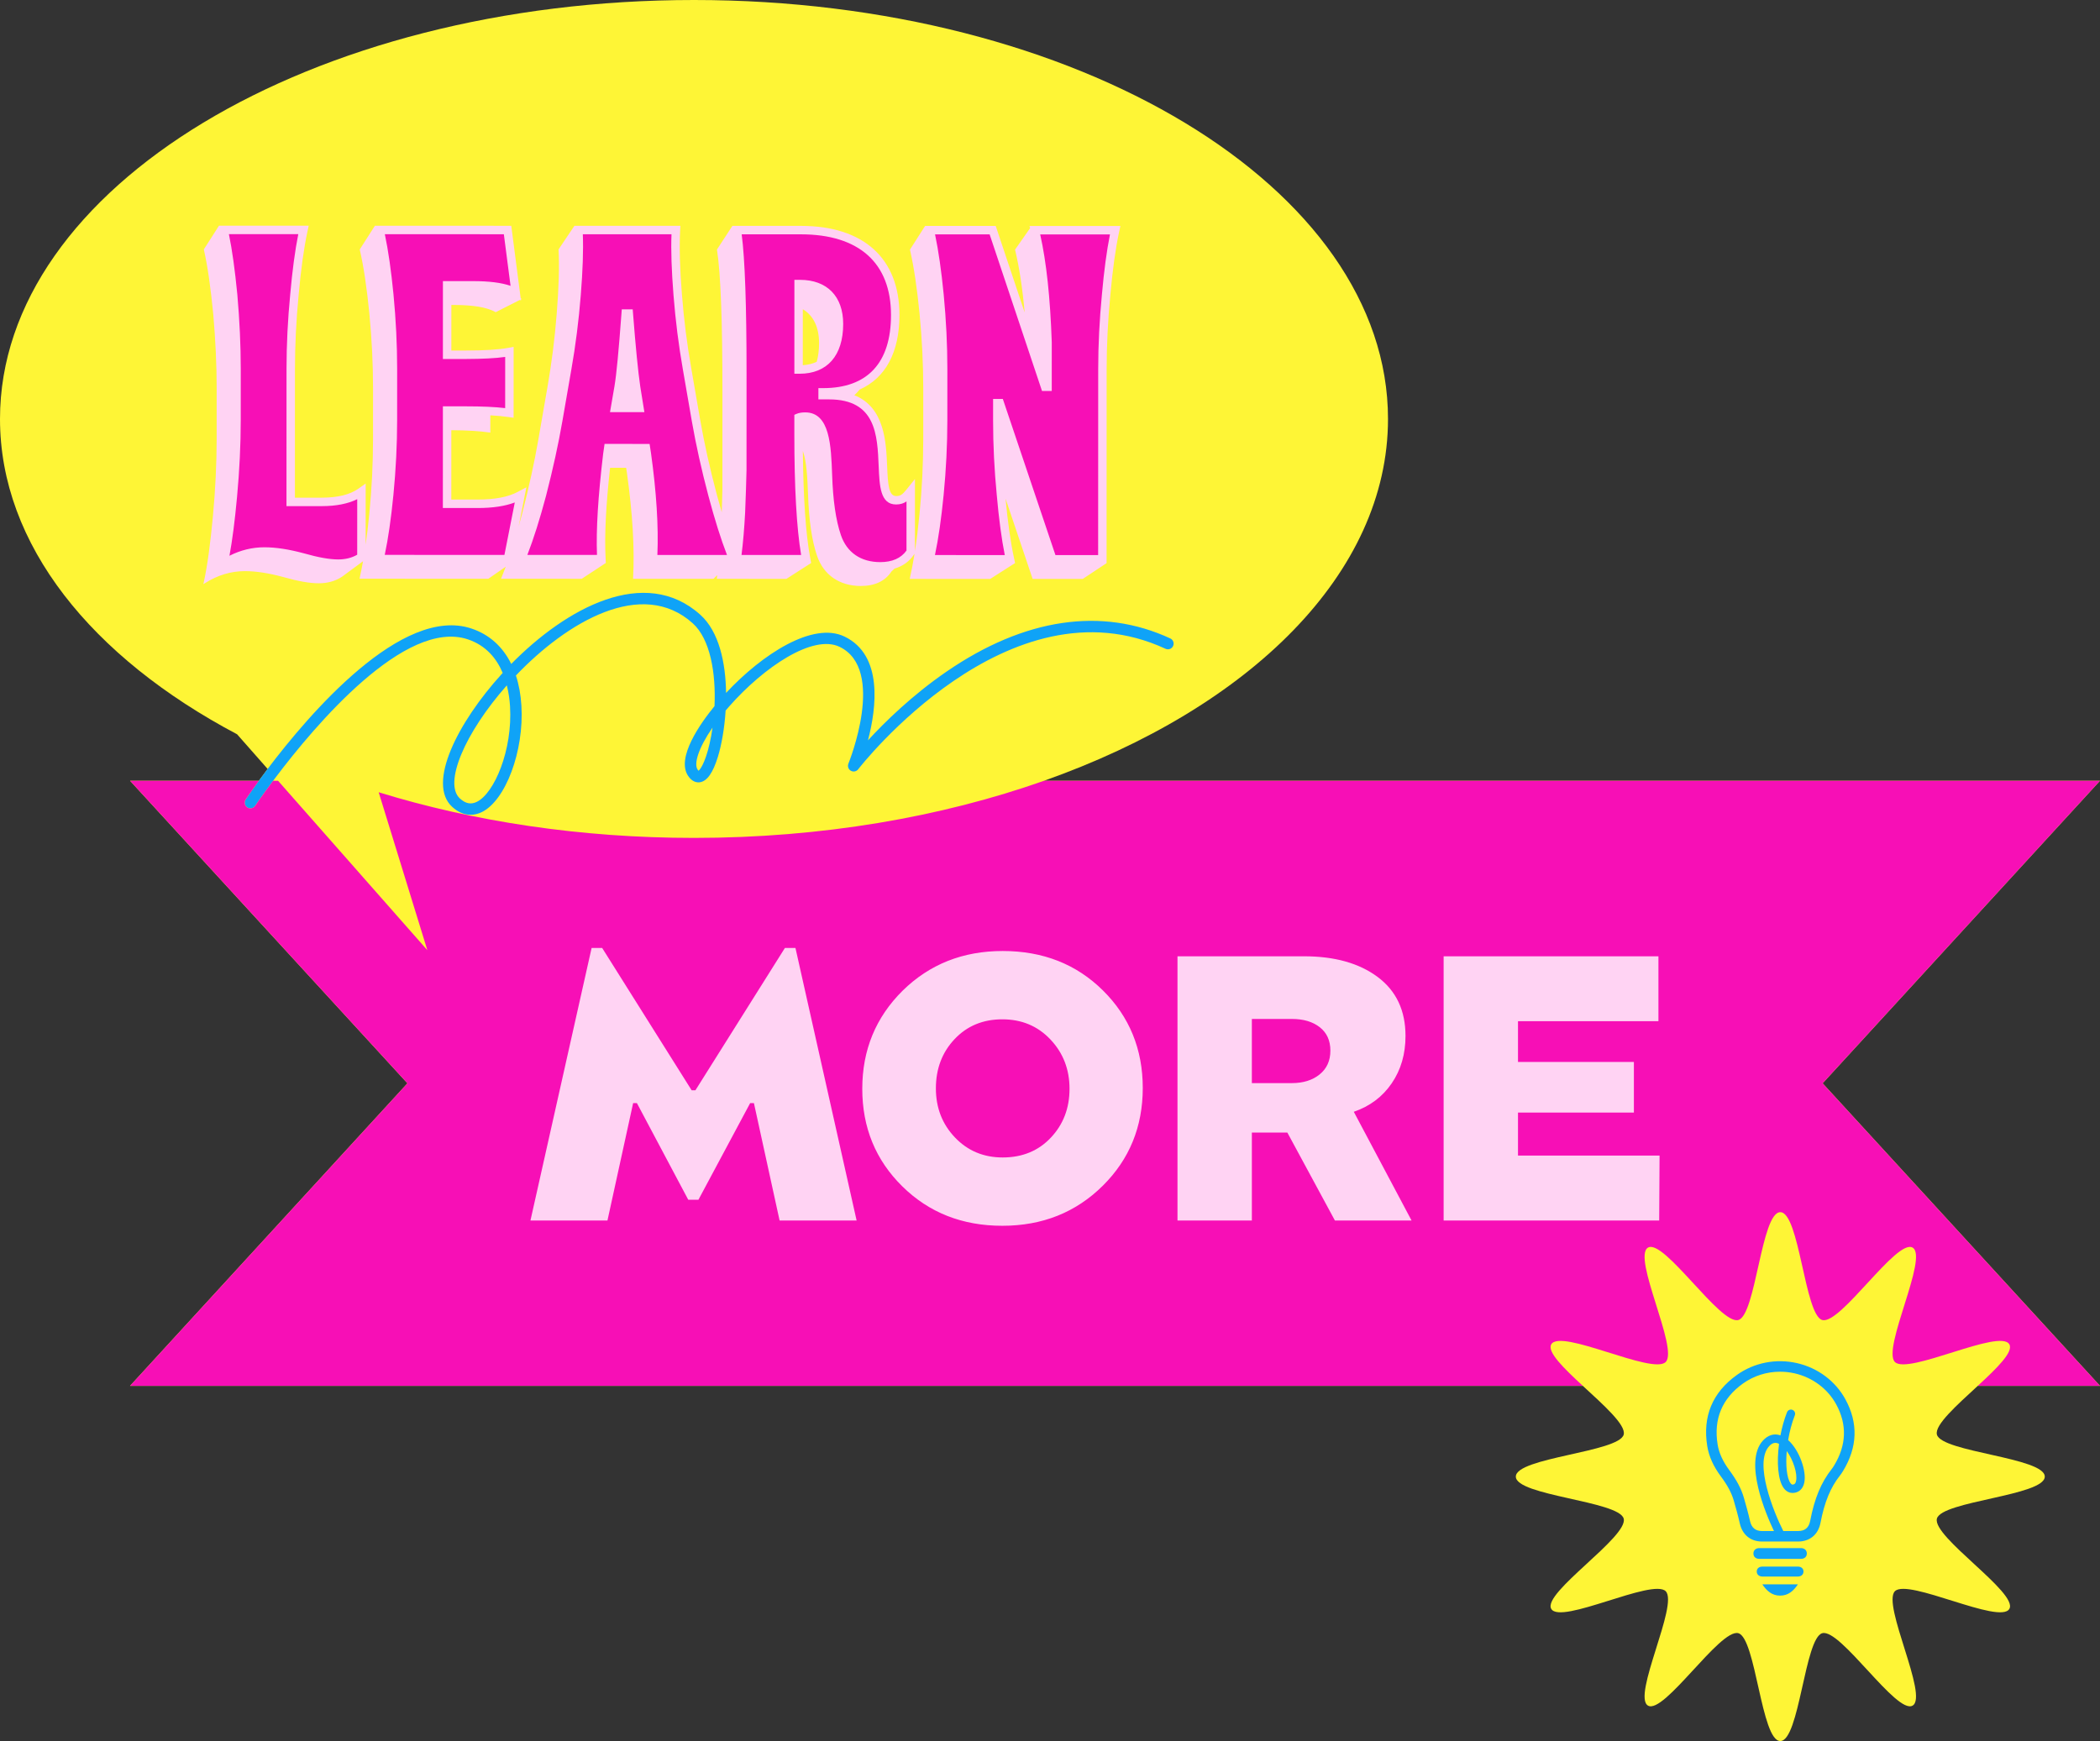
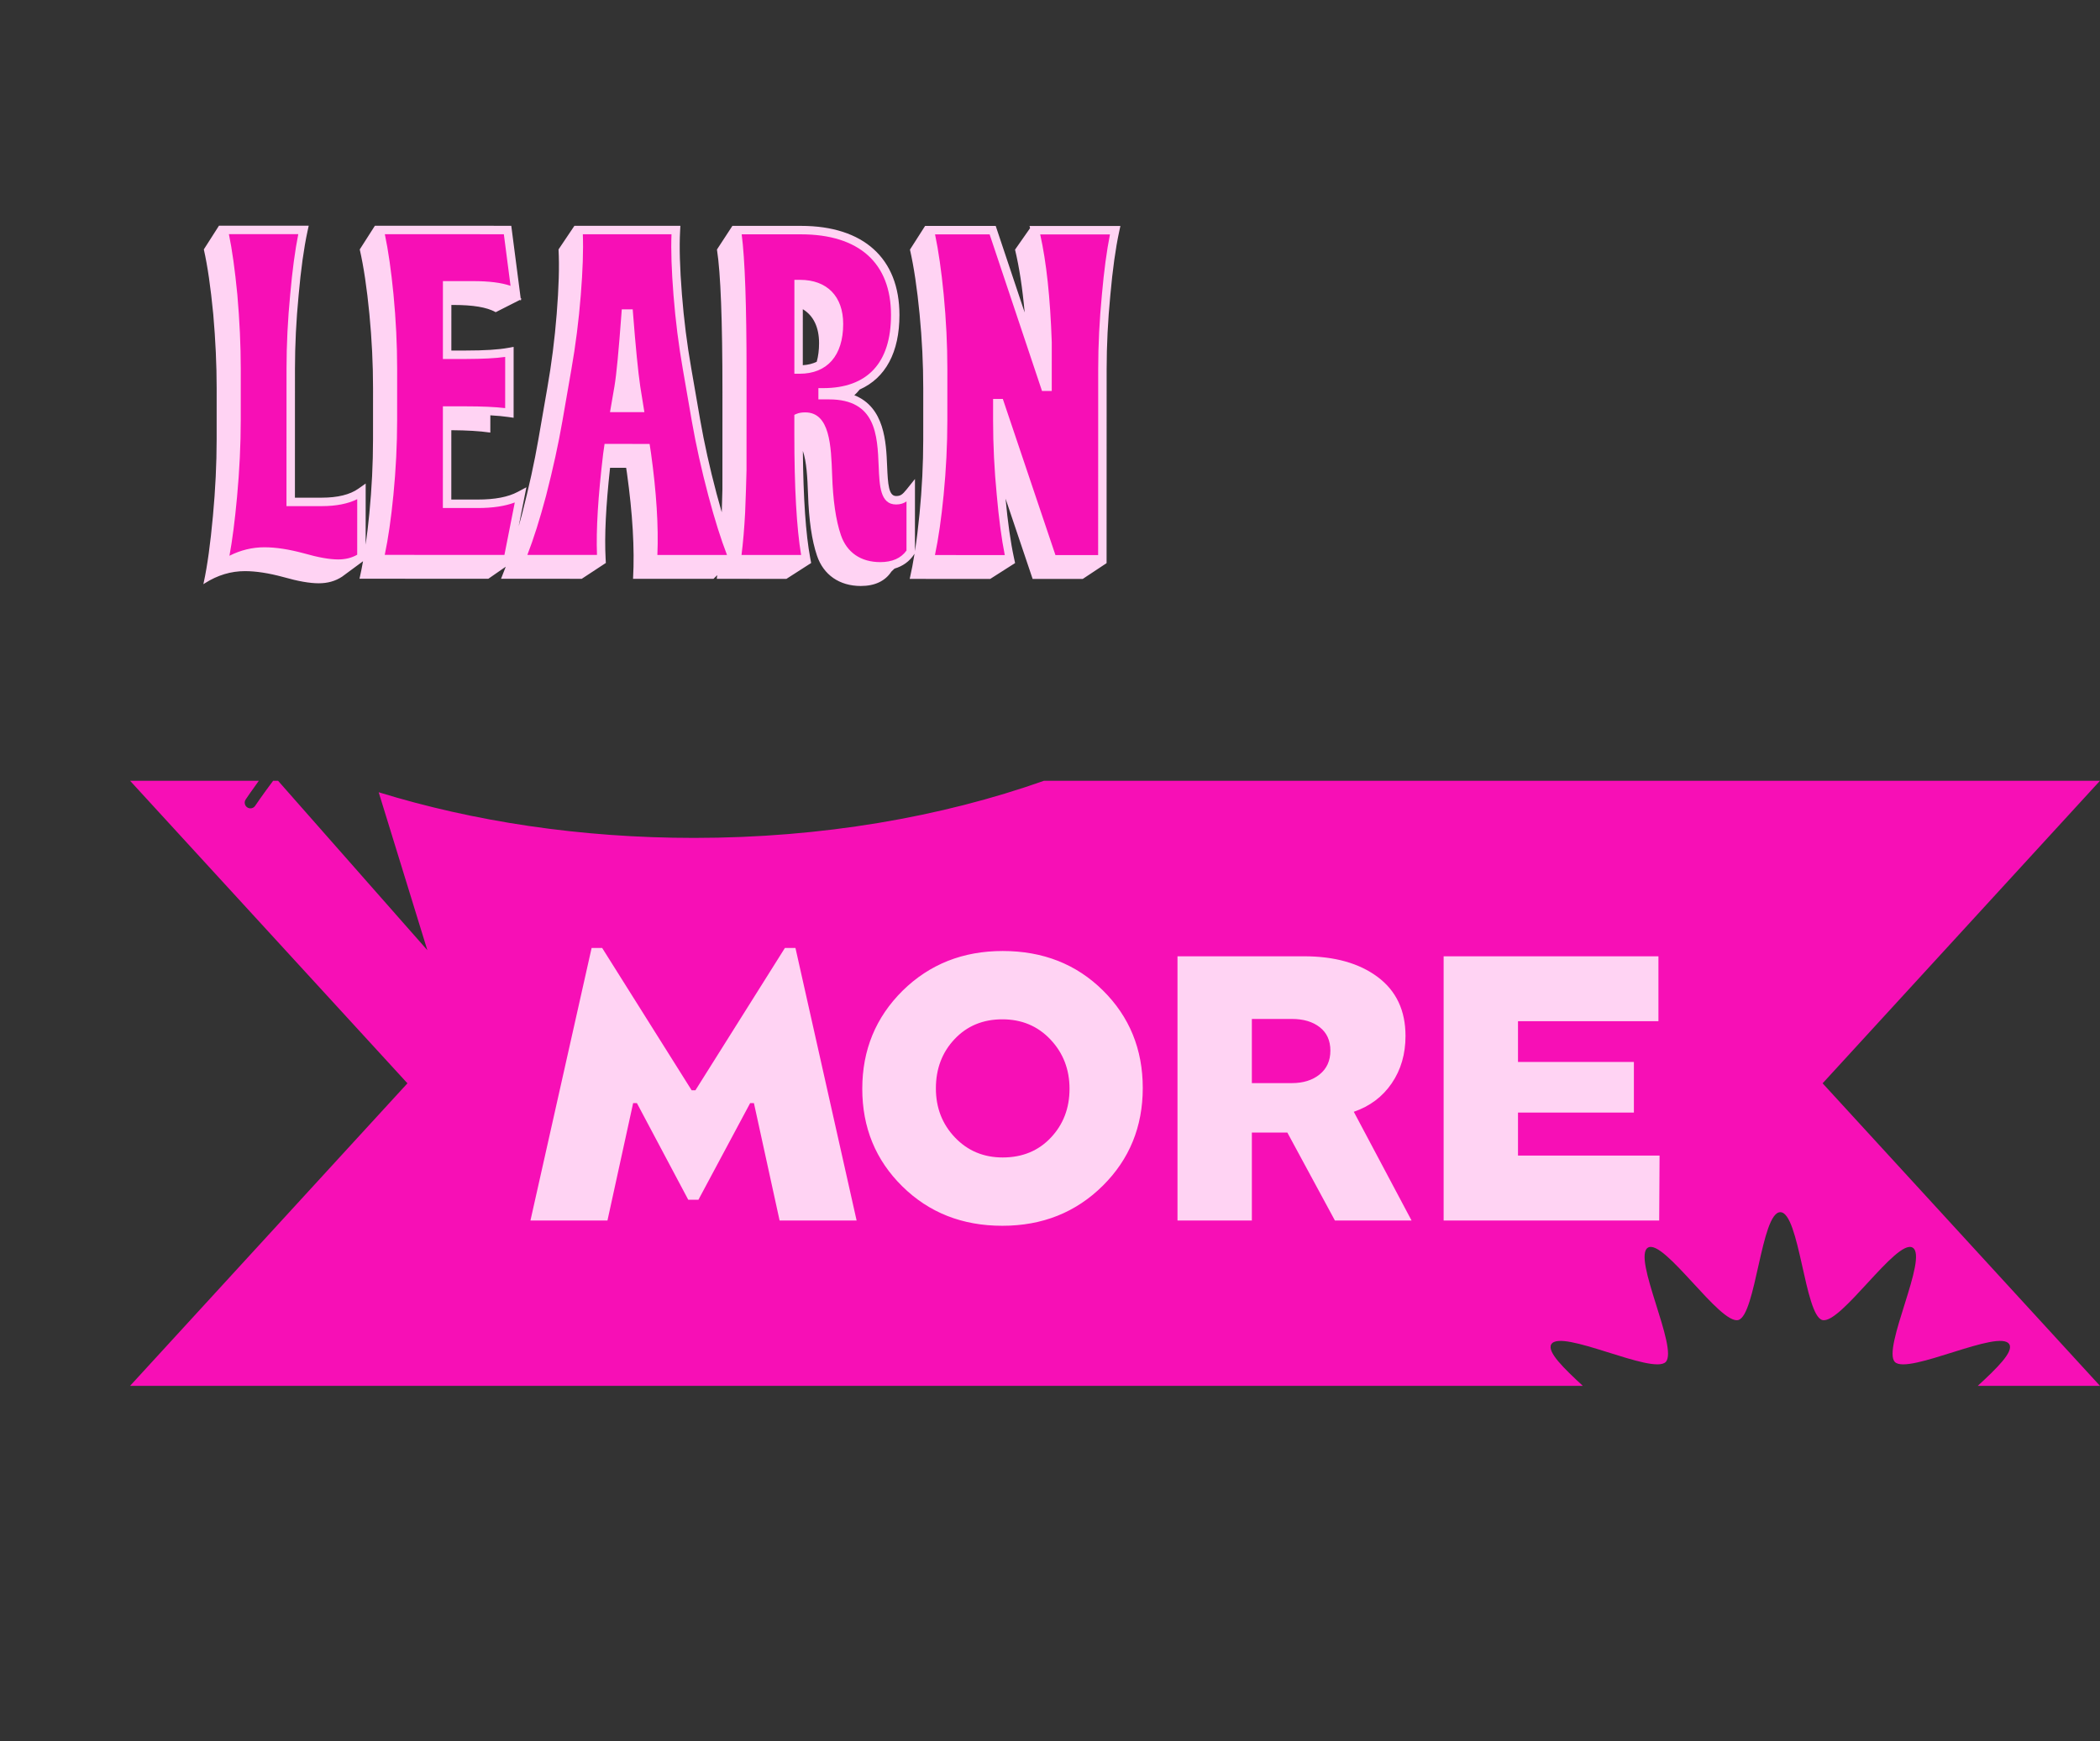
<svg xmlns="http://www.w3.org/2000/svg" fill="#000000" height="414.6" preserveAspectRatio="xMidYMid meet" version="1" viewBox="0.0 0.0 500.0 414.6" width="500" zoomAndPan="magnify">
  <rect x="0.0" y="0.0" width="500.0" height="414.6" fill="#333333" stroke="none" />
  <g id="change1_1">
-     <path d="M461.171,341.638c1.121,4.193,25.68,5.453,25.68,10c0,4.547-24.56,5.807-25.68,10 c-1.16,4.339,19.444,17.699,17.246,21.498c-2.229,3.853-24.118-7.335-27.245-4.208 c-3.127,3.127,8.061,25.016,4.207,27.245c-3.799,2.198-17.159-18.406-21.498-17.246 c-4.193,1.121-5.453,25.68-10,25.68c-4.547,0-5.807-24.56-10-25.68c-4.339-1.16-17.699,19.444-21.498,17.246 c-3.853-2.229,7.335-24.118,4.208-27.245c-3.127-3.127-25.016,8.061-27.245,4.208 c-2.198-3.799,18.406-17.159,17.246-21.498c-1.121-4.193-25.68-5.453-25.68-10s24.56-5.807,25.68-10 c0.609-2.279-4.787-7.048-9.728-11.612h-14.748H168.851H30.967l66.043-72.049l-66.043-72.049h30.664 c0.618-0.849,1.317-1.795,2.089-2.816l-7.274-8.255C21.852,156.569,0,129.711,0,99.769C0,44.668,73.979,0,165.238,0 s165.238,44.668,165.238,99.769c0,36.746-32.907,68.846-81.893,86.159H362.116H500l-66.043,72.049L500,330.026h-29.1 C465.958,334.59,460.562,339.359,461.171,341.638z" fill="#fef536" />
-   </g>
+     </g>
  <g id="change2_1">
-     <path d="M58.87,192.273c0.624,0.416,1.466,0.246,1.881-0.376c0.069-0.103,1.651-2.454,4.281-5.969 c0.175-0.233,0.353-0.471,0.537-0.715c9.474-12.547,30.898-37.936,45.813-32.963 c4.389,1.464,6.891,4.638,8.308,8.001c-0.087,0.095-0.174,0.19-0.261,0.286 c-10.441,11.496-17.837,26.044-11.768,31.607c1.364,1.251,2.871,1.887,4.403,1.887c0.865,0,1.738-0.203,2.597-0.614 c5.719-2.729,10.15-14.597,9.482-25.395c-0.162-2.622-0.603-5.018-1.308-7.162 c12.23-12.815,30.044-23.284,42.105-12.429c4.174,3.756,5.535,11.882,5.181,19.723 c-3.376,4.131-9.125,12.235-6.323,16.56c1.018,1.572,2.206,1.661,2.824,1.576c1.72-0.24,3.13-2.232,4.31-6.088 c0.85-2.777,1.567-6.715,1.833-10.989c0.272-0.322,0.553-0.647,0.842-0.975 c8.258-9.373,19.94-17.261,26.288-14.205c11.176,5.379,2.197,27.596,2.105,27.819 c-0.259,0.63-0.011,1.354,0.579,1.693c0.588,0.337,1.34,0.188,1.753-0.352c0.354-0.462,35.799-46.04,73.174-28.69 c0.68,0.315,1.486,0.02,1.802-0.659c0.316-0.68,0.021-1.486-0.659-1.802 c-16.321-7.578-34.753-4.844-53.3,7.906c-8.216,5.649-14.696,12.008-18.692,16.359 c2.049-7.809,3.606-20.295-5.585-24.719c-7.528-3.625-19.589,4.196-28.2,13.423 c-0.095-7.2-1.669-14.596-6.116-18.598c-13.214-11.891-31.974-1.591-45.034,11.698 c-2.026-4.125-5.242-7.022-9.481-8.435c-16.516-5.511-38.569,20.266-48.522,33.436 c-0.771,1.021-1.471,1.967-2.089,2.816c-1.797,2.469-2.91,4.125-3.136,4.464 C58.079,191.015,58.247,191.857,58.87,192.273z M169.332,175.224c-0.986,5.428-2.401,7.878-3.014,8.326 c-0.057-0.057-0.14-0.153-0.242-0.311c-0.885-1.366,0.189-5.069,3.571-9.971 C169.554,173.932,169.448,174.584,169.332,175.224z M121.436,168.188c0.643,10.388-3.742,20.775-7.943,22.78 c-1.391,0.662-2.661,0.401-3.998-0.824c-3.902-3.577,1.103-15.529,11.18-26.931 C121.138,165.028,121.348,166.769,121.436,168.188z M430.196,369.935c0.005,0.797-0.544,1.292-1.443,1.294 c-1.647,0.002-3.295,0.001-4.942,0.001c-1.63,0-3.259,0.002-4.889-0.001c-0.898-0.002-1.448-0.5-1.441-1.296 c0.007-0.767,0.557-1.27,1.417-1.271c3.295-0.004,6.59-0.004,9.885,0 C429.64,368.663,430.191,369.168,430.196,369.935z M429.403,374.249c-0.004,0.711-0.541,1.189-1.367,1.19 c-2.792,0.005-5.584,0.004-8.375,0.001c-0.855-0.001-1.405-0.496-1.387-1.224 c0.018-0.711,0.543-1.151,1.394-1.153c1.396-0.004,2.792-0.001,4.188-0.001s2.792-0.004,4.188,0.001 C428.876,373.066,429.407,373.536,429.403,374.249z M419.597,377.292c2.846,0,5.615,0,8.479,0 c-1.06,1.584-2.33,2.699-4.267,2.688C421.897,379.968,420.649,378.851,419.597,377.292z M427.856,324.611 c-5.001-1.142-10.22-0.113-14.317,2.823c-5.82,4.17-8.192,9.874-7.051,16.951 c0.395,2.44,1.462,4.807,3.264,7.235c1.571,2.118,2.509,3.873,3.039,5.691c0.476,1.632,1.02,3.559,1.447,5.471 c0.604,2.7,2.572,4.314,5.264,4.316h2.905h5.698c2.812,0,4.81-1.663,5.345-4.448 c0.95-4.94,2.376-8.412,4.625-11.257c0.249-0.315,0.495-0.676,0.754-1.102c3.451-5.68,3.635-11.424,0.546-17.073 C437.001,328.878,432.803,325.74,427.856,324.611z M436.691,348.996c-0.205,0.338-0.394,0.615-0.577,0.848 c-2.511,3.177-4.09,6.981-5.119,12.336c-0.312,1.628-1.258,2.42-2.891,2.42h-3.51 c-2.286-4.495-7.02-16.176-3.386-20.183c0.767-0.845,1.501-1.02,2.375-0.575c-0.589,4.444-0.259,8.604,1.079,10.486 c0.736,1.037,1.63,1.222,2.225,1.203c1.381-0.052,2.362-0.927,2.692-2.402c0.618-2.756-1.145-7.798-3.83-10.191 c0.332-1.987,0.857-4.025,1.59-5.898c0.201-0.515-0.054-1.095-0.567-1.296c-0.516-0.202-1.095,0.054-1.296,0.567 c-0.677,1.731-1.2,3.615-1.563,5.501c-1.496-0.519-2.966-0.085-4.186,1.262 c-4.61,5.084,0.776,17.603,2.642,21.526h-2.863c-1.525-0.001-2.477-0.796-2.827-2.361 c-0.442-1.981-1-3.955-1.486-5.625c-0.609-2.088-1.699-4.147-3.432-6.482c-1.557-2.099-2.474-4.108-2.803-6.144 c-0.979-6.062,1.054-10.948,6.039-14.521c2.573-1.844,5.666-2.81,8.827-2.81c1.157,0,2.324,0.13,3.478,0.393 c4.248,0.97,7.85,3.656,9.881,7.37C439.81,339.228,439.647,344.133,436.691,348.996z M425.419,345.552 c1.553,2.124,2.596,5.421,2.21,7.14c-0.169,0.755-0.51,0.83-0.815,0.842c-0.074-0.001-0.255,0.01-0.52-0.363 C425.442,351.974,425.123,349.005,425.419,345.552z" fill="#0fa3f7" />
-   </g>
+     </g>
  <g id="change3_1">
    <path d="M238.649,292.106c-9.539,0-17.6-3.18-23.959-9.451c-6.361-6.271-9.587-14.136-9.587-23.377 c-0.001-9.241,3.255-17.151,9.677-23.512c6.42-6.302,14.481-9.496,23.959-9.496 c9.596,0,17.672,3.18,24.004,9.451c6.331,6.272,9.542,14.138,9.542,23.377s-3.226,17.12-9.587,23.422 C256.278,288.881,248.187,292.106,238.649,292.106z M238.649,242.94c-4.535,0-8.312,1.566-11.225,4.656 c-2.916,3.093-4.394,6.993-4.394,11.593c0,4.541,1.508,8.426,4.483,11.547c2.971,3.119,6.748,4.701,11.226,4.701 c4.596,0,8.402-1.566,11.315-4.655c2.916-3.094,4.394-6.964,4.394-11.503c0-4.538-1.509-8.438-4.484-11.593 C246.991,244.536,243.184,242.94,238.649,242.94z M343.522,290.848v-63.318h51.544v15.86h-33.437v9.307h27.594 v12.445h-27.594v9.846h33.707l-0.092,15.86H343.522z M317.717,290.848l-11.325-20.942h-8.129v20.942h-18.108v-63.318 h30.311c7.318,0,13.271,1.677,17.692,4.983c4.436,3.32,6.686,8.091,6.686,14.182 c0,4.337-1.115,8.17-3.315,11.393c-2.161,3.168-5.159,5.45-8.912,6.786l13.8,25.975H317.717z M307.59,257.729 c2.639,0,4.818-0.68,6.479-2.022c1.651-1.331,2.488-3.185,2.488-5.509c0-2.32-0.821-4.143-2.441-5.415 c-1.636-1.284-3.832-1.935-6.526-1.935h-9.327v14.88H307.59z M185.457,290.848l-6.112-27.953h-0.618 l-12.315,23.01h-2.666l-12.224-23.01h-0.618l-6.112,27.953h-18.748l14.651-65.296h2.788l21.302,33.886h0.679 l21.302-33.886h2.787l14.651,65.296H185.457z M204.956,139.547c-5.083-0.002-8.887-2.636-10.436-7.227 c-1.219-3.567-1.937-8.484-2.132-14.613c-0.149-4.124-0.352-7.782-1.231-10.322 c0.107,11.287,0.696,19.857,1.751,25.482l0.227,1.204l-5.891,3.78l-16.587-0.006c0,0,0.086-0.66,0.113-0.882 l-0.894,0.882l-19.155-0.006l0.012-0.211c0.382-6.878-0.11-15.284-1.462-24.983l-0.191-1.246l-3.828-0.002 c-1.002,9.142-1.349,16.209-1.061,21.599l0.056,1.068l-5.737,3.772l-19.221-0.007l0.113-0.276 c0.337-0.82,0.677-1.691,1.012-2.597l-4.146,2.872l-30.677-0.01l0.056-0.245c0.268-1.164,0.532-2.481,0.787-3.921 l-5,3.689c-1.609,1.054-3.426,1.564-5.564,1.564c-2.142-0.001-4.967-0.5-8.402-1.482 c-3.514-0.95-6.51-1.412-9.157-1.413c-3.321,0-6.509,0.96-9.488,2.854l-0.404,0.257l0.102-0.468 c0.848-3.916,1.562-9.097,2.182-15.839c0.58-6.248,0.875-12.35,0.877-18.134l0.003-12.266 c0.002-5.492-0.271-11.41-0.81-17.59c-0.63-6.488-1.358-11.509-2.227-15.347l-0.018-0.082l3.609-5.647 l21.363,0.007l-0.29,1.338c-0.858,3.959-1.568,9.067-2.11,15.181c-0.578,5.973-0.871,11.882-0.873,17.564 l-0.01,30.677l6.363,0.002c3.796,0,6.732-0.719,8.74-2.138l1.743-1.231l-0.005,14.564 c0.323-2.283,0.618-4.772,0.877-7.433c0.581-5.943,0.875-11.861,0.877-17.588l0.004-12.266 c0.002-5.716-0.29-11.652-0.867-17.644c-0.598-6.155-1.365-11.301-2.28-15.294l-0.019-0.082l3.608-5.647 l32.47,0.01l2.244,17.293l0.272,0.127l-0.239,0.121l0.033,0.252l-0.253-0.14l-5.765,2.923l-0.093-0.052 c-2.028-1.121-5.277-1.667-9.934-1.669l-0.528-0.001l-0.003,10.851l3.475,0.001c4.426,0,7.789-0.213,10.047-0.633 l1.306-0.243l-0.005,16.89l-1.264-0.185c-1.203-0.175-2.641-0.309-4.277-0.398l-0.002,4.116l-0.229-0.034 c-2.271-0.332-5.235-0.509-9.057-0.54l-0.005,16.513l6.254,0.002c4.133,0,7.257-0.598,9.567-1.829l2.054-1.094 l-1.833,9.287c0.273-0.966,0.544-1.954,0.812-2.961c1.663-6.472,2.929-12.261,3.872-17.698l2.129-12.265 c1.01-5.711,1.763-11.646,2.238-17.643c0.508-6.352,0.652-11.354,0.441-15.292l-0.003-0.067l3.781-5.628 l25.231,0.007l-0.064,1.165c-0.211,3.891-0.071,8.854,0.43,15.171c0.469,5.959,1.214,11.866,2.216,17.559l2.124,12.27 c0.97,5.561,2.282,11.472,3.898,17.569c0.403,1.52,0.82,3.021,1.245,4.479c0.072-2.099,0.125-3.923,0.158-5.451 l0.006-23.218c0.005-16.922-0.43-28.302-1.295-33.824l-0.012-0.076l3.682-5.639l16.321,0.004 c14.906,0.004,23.453,7.742,23.45,21.228c-0.003,8.852-3.281,14.99-9.478,17.75 c-0.349,0.454-0.789,0.92-1.264,1.352c7.229,2.863,7.575,11.253,7.804,16.831 c0.184,4.447,0.386,7.172,2.146,7.173c1.005,0,1.476-0.299,2.518-1.601l1.967-2.457l-0.005,17.174 c0.411-2.673,0.777-5.654,1.097-8.92c0.58-5.943,0.875-11.86,0.877-17.588l0.003-12.266 c0.002-5.716-0.29-11.652-0.867-17.644c-0.597-6.154-1.364-11.3-2.279-15.293l-0.019-0.082l3.607-5.647 l16.812,0.004l6.893,20.61c-0.527-5.813-1.29-10.81-2.272-14.875l-0.021-0.087l3.579-5.114l-0.127-0.529 l21.634,0.007l-0.29,1.338c-0.856,3.95-1.566,9.058-2.11,15.181c-0.578,5.979-0.872,11.888-0.874,17.564 l-0.014,46.204l-5.683,3.768l-11.924-0.005l-6.446-19.13c0.525,5.639,1.198,10.383,2.003,14.115l0.267,1.231 l-5.925,3.782l-19.171-0.007l0.056-0.245c0.393-1.706,0.758-3.625,1.096-5.745l-0.085,0.128 c-1.107,1.679-2.682,2.827-4.682,3.412l-0.744,0.707c-1.484,2.263-3.942,3.43-7.272,3.43H204.956z M191.724,98.005c6.061,0.001,6.351,8.01,6.605,15.076c0.192,6.003,0.887,10.793,2.064,14.239 c1.38,4.09,4.647,6.341,9.201,6.342c2.733,0,4.763-0.88,6.037-2.618l0.004-11.277 c-0.667,0.382-1.415,0.569-2.272,0.569c-3.971-0.001-4.157-4.512-4.354-9.288 c-0.304-7.377-0.648-15.734-11.613-15.738l-2.74-0.002V92.228h1.323c10.443,0,15.96-5.95,15.964-17.206 c0.004-12.26-7.539-19.015-21.24-19.019l-13.884-0.004c0.756,5.96,1.136,16.975,1.131,32.75l-0.007,23.223 c-0.056,2.6-0.168,6.006-0.332,10.128c-0.19,3.602-0.47,6.918-0.832,9.864l13.729,0.004 c-1.053-6.442-1.584-16.064-1.58-28.606l0.001-4.707l0.67-0.287C190.158,98.127,190.873,98.005,191.724,98.005 L191.724,98.005z M62.95,130.129c2.759,0.001,5.866,0.477,9.498,1.458c3.333,0.953,6.037,1.435,8.053,1.435 c1.663,0,3.085-0.341,4.347-1.042l0.004-12.79c-2.188,1.021-4.965,1.539-8.259,1.539l-8.586-0.002l0.01-32.886 c0.002-5.758,0.298-11.736,0.882-17.769c0.491-5.532,1.122-10.277,1.875-14.107l-16.029-0.006 c0.753,3.695,1.395,8.332,1.962,14.163c0.544,6.218,0.819,12.178,0.817,17.715l-0.003,12.266 c-0.002,5.827-0.299,11.969-0.882,18.255c-0.51,5.544-1.08,10.01-1.738,13.634 c2.564-1.237,5.267-1.864,8.04-1.864H62.95z M261.261,131.99l0.014-44.087c0.002-5.757,0.3-11.735,0.884-17.769 c0.488-5.519,1.119-10.264,1.875-14.107L247.915,56.021c1.456,6.603,2.341,14.935,2.705,25.461l-0.002,11.828h-2.664 l-12.472-37.293l-12.606-0.004c0.798,3.833,1.474,8.578,2.011,14.108c0.581,6.032,0.875,12.011,0.873,17.77 l-0.004,12.266c-0.002,5.771-0.299,11.732-0.883,17.716c-0.541,5.539-1.221,10.282-2.021,14.105l16.135,0.006 c-0.752-3.837-1.379-8.585-1.866-14.118c-0.581-5.978-0.874-11.935-0.872-17.705l0.002-5.356h2.661l12.527,37.182 L261.261,131.99z M172.805,131.962c-1.425-3.713-2.885-8.381-4.343-13.878c-1.633-6.162-2.958-12.136-3.939-17.757 l-2.123-12.268c-1.013-5.753-1.768-11.73-2.243-17.766c-0.462-5.822-0.621-10.503-0.485-14.3l-20.695-0.007 c0.132,3.8-0.03,8.482-0.495,14.302c-0.477,6.031-1.235,12.008-2.254,17.765l-2.128,12.262 c-0.95,5.475-2.224,11.298-3.894,17.802c-1.445,5.432-2.909,10.082-4.353,13.83l16.079,0.005 c-0.213-5.977,0.272-13.811,1.482-23.939l0.358-2.501l11.065,0.004l0.361,2.354 c1.289,9.245,1.804,17.346,1.531,24.085L172.805,131.962z M119.934,131.945l2.367-11.981 c-2.324,0.816-5.135,1.213-8.578,1.213l-8.481-0.002l0.007-24.614l5.684,0.001c3.759,0.002,6.753,0.132,9.144,0.398 l0.005-11.735c-2.218,0.299-5.134,0.447-9.144,0.462l-5.685-0.001l0.006-18.945l7.373,0.002 c3.697,0.002,6.544,0.341,8.688,1.034l-1.531-11.796l-27.913-0.01c0.798,3.832,1.475,8.577,2.012,14.108 c0.581,6.039,0.875,12.017,0.873,17.77l-0.003,12.266c-0.002,5.777-0.299,11.737-0.883,17.716 c-0.541,5.534-1.221,10.278-2.021,14.105L119.934,131.945z M145.002,98.348l1.098-6.363 c0.468-2.753,1.002-8.314,1.682-17.5l0.076-1.023h2.975l0.079,1.019c0.613,7.942,1.211,14.005,1.73,17.533 l1.02,6.335L145.002,98.348z M188.933,89.202l0.006-22.761h1.54c6.563,0.002,10.48,4.002,10.479,10.703 c-0.003,7.663-3.863,12.058-10.589,12.058H188.933z M191.142,86.97c1.24-0.078,2.353-0.353,3.315-0.82 c0.37-1.309,0.558-2.797,0.559-4.426c0.001-3.78-1.335-6.568-3.87-8.088L191.142,86.97z" fill="#ffd3f3" />
  </g>
  <g id="change4_1">
    <path d="M369.346,320.14c2.229-3.853,24.118,7.335,27.245,4.208 c3.127-3.127-8.061-25.016-4.208-27.245c3.799-2.198,17.159,18.406,21.498,17.246 c4.193-1.121,5.453-25.68,10-25.68s5.807,24.56,10,25.68c4.339,1.16,17.699-19.444,21.498-17.246 c3.853,2.229-7.335,24.118-4.208,27.245c3.127,3.127,25.016-8.061,27.245-4.207 c1.043,1.803-3.052,5.761-7.518,9.886H500l-66.043-72.049L500,185.928H362.116H248.583 c-24.469,8.648-52.945,13.61-83.345,13.61c-27.033,0-52.548-3.921-75.075-10.87l11.588,37.609l-35.551-40.349 h-1.167c-2.63,3.515-4.213,5.866-4.281,5.969c-0.416,0.623-1.257,0.792-1.881,0.376 c-0.624-0.416-0.792-1.258-0.376-1.881c0.226-0.339,1.339-1.995,3.136-4.464H30.967l66.043,72.049l-66.043,72.049 h137.884H362.116h14.748C372.398,325.901,368.303,321.943,369.346,320.14z M185.618,290.648l-6.112-27.953h-0.898 l-12.314,23.01h-2.426l-12.224-23.01h-0.899l-6.112,27.953h-18.336l14.561-64.896h2.517l21.302,33.886h0.899 l21.302-33.886h2.516l14.561,64.896H185.618z M262.559,282.378c-6.412,6.352-14.381,9.528-23.909,9.528 c-9.528,0-17.468-3.131-23.819-9.393c-6.352-6.261-9.528-14.006-9.528-23.234 c-0-9.227,3.204-17.018,9.618-23.37c6.411-6.292,14.35-9.438,23.819-9.438c9.587,0,17.541,3.132,23.864,9.393 c6.322,6.262,9.483,14.008,9.483,23.235C272.086,268.327,268.91,276.086,262.559,282.378z M317.836,290.648 l-11.326-20.943h-8.448v20.943h-17.707v-62.918h30.111c7.31,0,13.168,1.648,17.572,4.944 c4.404,3.295,6.606,7.97,6.606,14.022c0,4.314-1.093,8.075-3.28,11.28c-2.188,3.206-5.199,5.469-9.033,6.786 l13.752,25.887H317.836z M343.721,290.647v-62.918h51.144v15.46h-33.437v9.707h27.594v12.045h-27.594v10.247h33.706 l-0.09,15.46H343.721z M250.11,247.548c3.025,3.206,4.539,7.117,4.539,11.731c0,4.614-1.483,8.493-4.449,11.64 c-2.966,3.146-6.786,4.718-11.46,4.718c-4.555,0-8.345-1.586-11.37-4.763c-3.027-3.175-4.539-7.07-4.539-11.685 c0-4.674,1.483-8.584,4.449-11.73c2.966-3.146,6.755-4.719,11.37-4.719 C243.264,242.739,247.084,244.344,250.11,247.548z M316.758,250.2c0,2.398-0.854,4.286-2.562,5.663 c-1.707,1.379-3.909,2.067-6.606,2.067h-9.528v-15.28h9.528c2.755,0,4.973,0.661,6.651,1.978 C315.918,245.946,316.758,247.804,316.758,250.2z M54.499,55.76l16.519,0.006 c-0.774,3.87-1.419,8.684-1.919,14.326c-0.583,6.023-0.88,11.995-0.881,17.75l-0.01,32.686l8.372,0.002 c0.004,0,0.009,0,0.013,0c3.417,0,6.253-0.556,8.459-1.657l-0.004,13.225c-1.316,0.756-2.807,1.125-4.542,1.125 c-0.002,0-0.004,0-0.005,0c-2.033-0.001-4.755-0.485-8.091-1.44l-0.013-0.004 c-3.613-0.975-6.703-1.45-9.447-1.451c-0.004,0-0.007,0-0.01,0c-2.877,0-5.663,0.678-8.309,2.021 c0.687-3.679,1.282-8.289,1.808-14.009c0.583-6.282,0.88-12.417,0.881-18.237l0.004-12.266 c0.002-5.527-0.272-11.478-0.816-17.695C55.932,64.209,55.273,59.487,54.499,55.76z M91.628,55.772l28.335,0.01 l1.595,12.289c-2.149-0.754-5.093-1.124-8.927-1.126l-7.174-0.002l-0.005,18.545l5.484,0.001 c3.924-0.015,7.02-0.16,9.345-0.492l-0.005,12.189c-2.417-0.282-5.489-0.42-9.343-0.422l-5.484-0.001 l-0.007,24.214l8.264,0.002c0.006,0,0.011,0,0.018,0c3.568,0,6.483-0.434,8.842-1.322l-2.467,12.49l-28.494-0.01 c0.821-3.859,1.516-8.67,2.068-14.325c0.584-5.977,0.881-11.93,0.882-17.696l0.004-12.266 c0.002-5.748-0.291-11.72-0.872-17.75C93.138,64.451,92.447,59.639,91.628,55.772z M138.283,70.273 c-0.477,6.027-1.235,11.998-2.251,17.747l-2.129,12.262c-0.949,5.47-2.221,11.288-3.891,17.786 c-1.48,5.56-2.974,10.286-4.452,14.079l16.579,0.005c-0.231-5.987,0.252-13.891,1.473-24.115l0.333-2.325 l10.719,0.004l0.335,2.185c1.302,9.338,1.812,17.488,1.52,24.254l16.577,0.006 c-1.458-3.758-2.949-8.502-4.441-14.13c-1.632-6.156-2.956-12.125-3.936-17.739l-2.123-12.268 c-1.011-5.743-1.766-11.715-2.241-17.747c-0.468-5.906-0.625-10.659-0.477-14.485l-21.11-0.007 C138.915,59.619,138.755,64.371,138.283,70.273z M145.239,98.147l1.057-6.128c0.469-2.76,1.004-8.328,1.684-17.52 l0.062-0.837h2.604l0.065,0.835c0.613,7.941,1.212,14.009,1.732,17.547l0.983,6.106L145.239,98.147z M177.75,88.748 l-0.007,23.223c-0.056,2.598-0.167,5.997-0.331,10.12c-0.195,3.698-0.484,7.078-0.859,10.071l14.191,0.005 c-1.077-6.433-1.62-16.114-1.615-28.807l0.001-4.575l0.548-0.235c0.534-0.23,1.222-0.345,2.046-0.345 c5.869,0.001,6.154,7.908,6.405,14.884c0.193,6.022,0.89,10.831,2.074,14.296l0.001,0.004 c1.409,4.173,4.743,6.473,9.39,6.474c0.002,0,0.003,0,0.004,0c2.827,0,4.922-0.926,6.234-2.753l0.004-11.705 c-0.648,0.449-1.427,0.731-2.472,0.731c-0.001,0-0.002,0-0.004,0c-3.776-0.001-3.958-4.42-4.151-9.099 c-0.307-7.463-0.656-15.922-11.813-15.926l-2.539-0.002v-2.681h1.123c0.003,0,0.007,0,0.009,0 c10.566,0,16.151-6.019,16.156-17.406c0.004-12.389-7.611-19.214-21.44-19.219l-14.112-0.004 C177.365,61.696,177.755,72.767,177.75,88.748z M190.37,89.002c-0.002,0-0.003,0-0.004,0h-1.232l0.006-22.361h1.341 c6.438,0.002,10.28,3.929,10.278,10.503C200.756,84.68,196.969,89.002,190.37,89.002z M222.63,55.813 l12.997,0.004l12.472,37.292h2.319l0.002-11.62c-0.367-10.628-1.269-19.043-2.754-25.668l16.611,0.006 c-0.773,3.864-1.419,8.677-1.919,14.326c-0.584,6.029-0.881,12.001-0.882,17.75l-0.014,44.288l-10.165-0.004 l-12.527-37.182h-2.318l-0.001,5.157c-0.002,5.765,0.291,11.718,0.871,17.687 c0.497,5.649,1.139,10.465,1.911,14.335l-16.625-0.006c0.821-3.859,1.516-8.67,2.069-14.325 c0.584-5.977,0.881-11.93,0.882-17.696l0.004-12.266c0.002-5.748-0.291-11.72-0.872-17.75 C224.14,64.492,223.448,59.68,222.63,55.813z" fill="#f70fb6" />
  </g>
</svg>